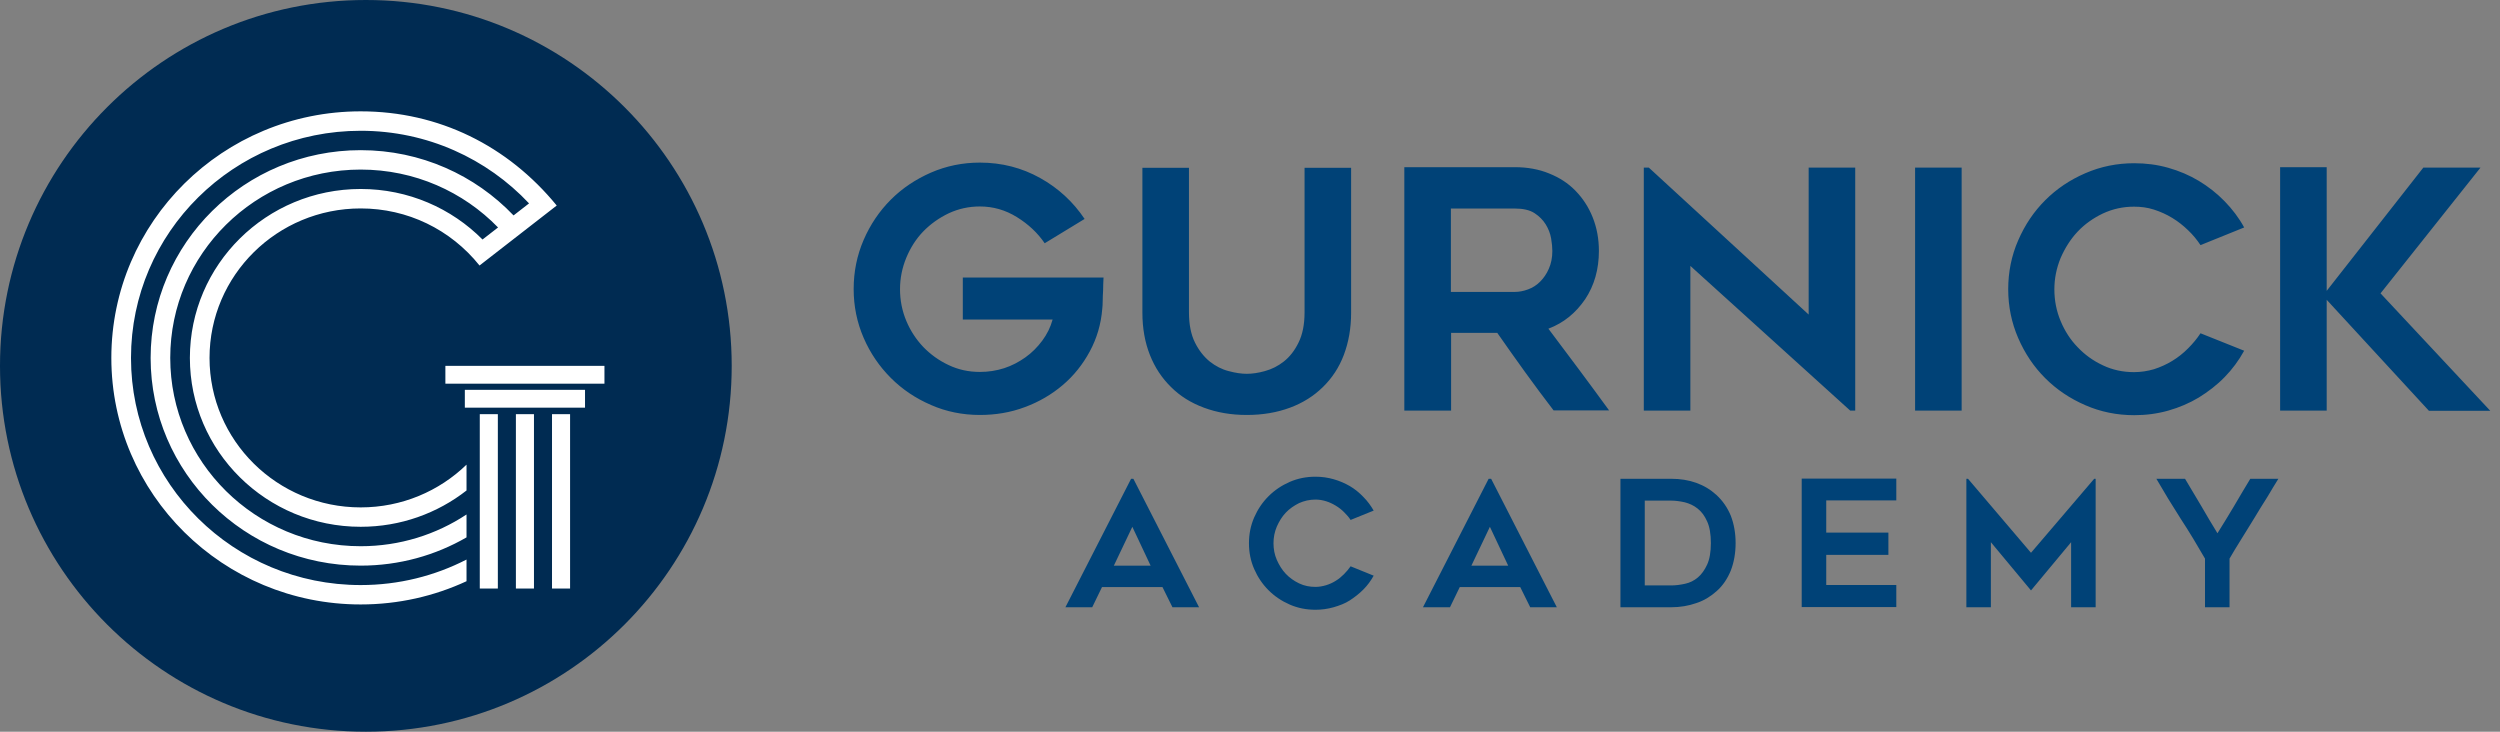
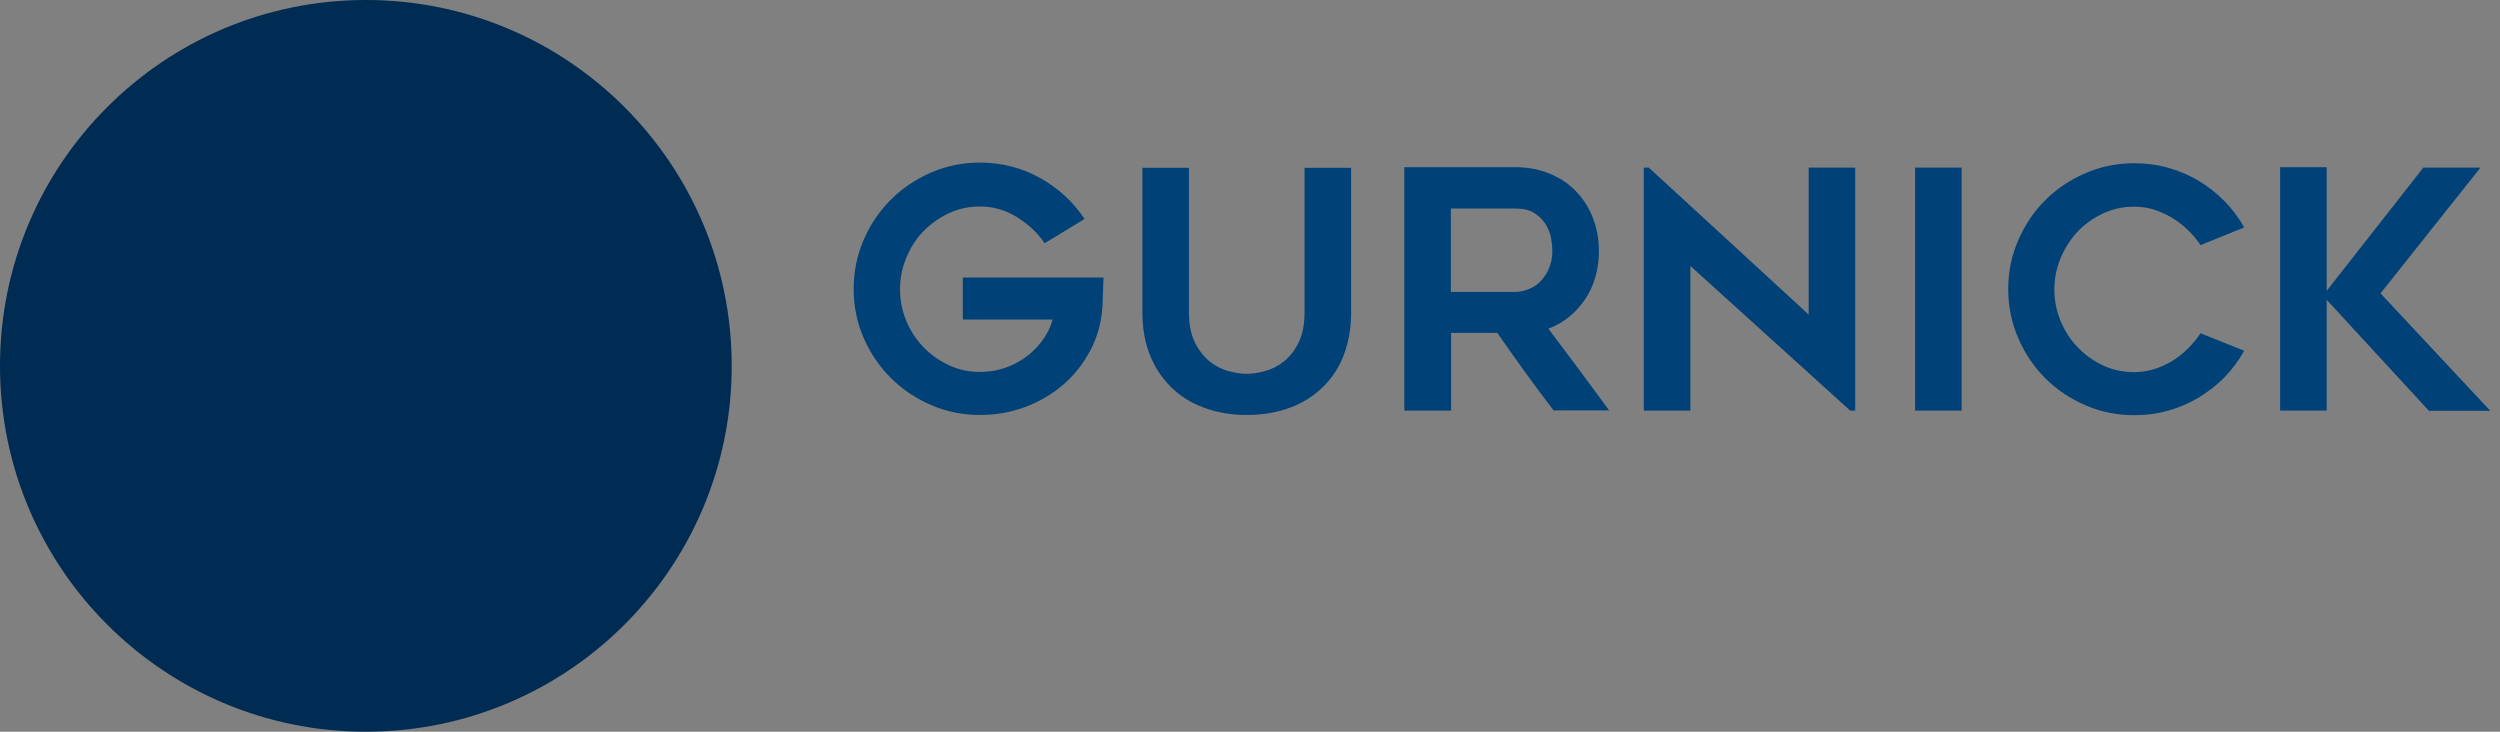
<svg xmlns="http://www.w3.org/2000/svg" width="123" height="36" viewBox="0 0 123 36" fill="none">
  <rect x="0" y="0" width="123" height="36" fill="#808080" stroke="none" />
  <path fill-rule="evenodd" clip-rule="evenodd" d="M54.294 13.656C54.283 13.881 54.273 14.096 54.273 14.29C54.263 14.464 54.253 14.638 54.253 14.801C54.253 14.975 54.242 15.098 54.232 15.19C54.171 15.947 53.966 16.642 53.619 17.287C53.271 17.931 52.831 18.483 52.289 18.944C51.747 19.404 51.123 19.772 50.428 20.028C49.722 20.294 48.986 20.416 48.208 20.416C47.359 20.416 46.551 20.253 45.805 19.925C45.048 19.598 44.393 19.158 43.831 18.596C43.268 18.033 42.818 17.379 42.491 16.622C42.164 15.865 42 15.067 42 14.218C42 13.37 42.164 12.562 42.491 11.805C42.818 11.048 43.268 10.383 43.831 9.821C44.393 9.258 45.058 8.818 45.805 8.491C46.562 8.164 47.359 8 48.208 8C49.292 8 50.274 8.256 51.174 8.757C52.074 9.258 52.8 9.933 53.363 10.772L51.399 11.968C51.051 11.457 50.591 11.027 50.029 10.68C49.466 10.332 48.863 10.158 48.208 10.158C47.666 10.158 47.155 10.271 46.674 10.495C46.203 10.721 45.784 11.017 45.426 11.385C45.068 11.754 44.792 12.193 44.588 12.684C44.383 13.185 44.281 13.697 44.281 14.229C44.281 14.771 44.383 15.292 44.588 15.783C44.792 16.274 45.078 16.704 45.426 17.072C45.784 17.44 46.193 17.737 46.674 17.962C47.145 18.187 47.656 18.299 48.208 18.299C48.627 18.299 49.016 18.238 49.405 18.115C49.783 17.992 50.131 17.808 50.448 17.583C50.765 17.358 51.041 17.082 51.276 16.765C51.512 16.448 51.686 16.1 51.788 15.722H47.37V13.656H54.294ZM61.34 20.416C60.563 20.416 59.868 20.294 59.234 20.058C58.599 19.823 58.057 19.486 57.618 19.046C57.168 18.606 56.82 18.084 56.574 17.461C56.329 16.837 56.206 16.151 56.206 15.384V8.256H58.497V15.374C58.497 15.967 58.599 16.468 58.794 16.857C58.988 17.246 59.234 17.553 59.52 17.788C59.806 18.013 60.123 18.177 60.451 18.258C60.788 18.35 61.085 18.391 61.34 18.391C61.606 18.391 61.903 18.35 62.23 18.258C62.568 18.166 62.875 18.013 63.161 17.788C63.447 17.563 63.693 17.256 63.887 16.857C64.082 16.468 64.184 15.967 64.184 15.374V8.256H66.475V15.384C66.475 16.151 66.352 16.837 66.117 17.461C65.882 18.084 65.534 18.606 65.084 19.046C64.634 19.486 64.102 19.823 63.468 20.058C62.834 20.294 62.128 20.416 61.34 20.416ZM71.384 20.202H69.093V8.225H74.534C75.148 8.225 75.71 8.327 76.211 8.532C76.723 8.736 77.152 9.013 77.51 9.381C77.868 9.749 78.155 10.178 78.359 10.69C78.564 11.201 78.666 11.754 78.666 12.347C78.666 13.247 78.441 14.044 77.991 14.72C77.531 15.395 76.938 15.886 76.181 16.172C77.183 17.502 78.185 18.841 79.167 20.191H76.436C75.956 19.567 75.496 18.944 75.035 18.309C74.575 17.675 74.125 17.031 73.665 16.376H71.394V20.202H71.384ZM71.384 14.362H74.534C74.739 14.362 74.954 14.321 75.178 14.239C75.403 14.157 75.598 14.034 75.772 13.86C75.945 13.687 76.089 13.482 76.201 13.226C76.314 12.971 76.375 12.684 76.375 12.347C76.375 12.173 76.355 11.968 76.314 11.723C76.273 11.488 76.181 11.252 76.048 11.038C75.915 10.823 75.731 10.639 75.496 10.485C75.26 10.332 74.933 10.26 74.534 10.26H71.384V14.362ZM91.031 20.202L83.166 13.083V20.202H80.875V8.245H81.121L88.986 15.476V8.245H91.277V20.202H91.031ZM96.513 20.202H94.222V8.245H96.513V20.202ZM110.413 17.256C110.147 17.737 109.83 18.166 109.451 18.555C109.073 18.944 108.643 19.271 108.183 19.557C107.723 19.833 107.222 20.048 106.68 20.202C106.137 20.355 105.585 20.427 105.002 20.427C104.153 20.427 103.345 20.263 102.599 19.936C101.842 19.608 101.187 19.169 100.625 18.606C100.062 18.044 99.623 17.389 99.295 16.632C98.968 15.875 98.804 15.078 98.804 14.229C98.804 13.38 98.968 12.572 99.295 11.825C99.623 11.068 100.062 10.414 100.625 9.851C101.187 9.289 101.842 8.849 102.599 8.522C103.356 8.194 104.153 8.031 105.002 8.031C105.585 8.031 106.137 8.102 106.68 8.256C107.222 8.409 107.723 8.624 108.183 8.9C108.643 9.176 109.073 9.514 109.451 9.902C109.83 10.291 110.157 10.721 110.413 11.191L108.265 12.06C108.091 11.794 107.886 11.549 107.651 11.324C107.416 11.099 107.16 10.894 106.874 10.721C106.588 10.547 106.291 10.414 105.974 10.312C105.657 10.209 105.33 10.168 104.992 10.168C104.45 10.168 103.939 10.281 103.458 10.506C102.987 10.731 102.568 11.027 102.22 11.396C101.873 11.764 101.596 12.204 101.382 12.694C101.177 13.196 101.075 13.707 101.075 14.239C101.075 14.781 101.177 15.303 101.382 15.793C101.586 16.284 101.862 16.714 102.22 17.082C102.568 17.45 102.977 17.747 103.458 17.972C103.928 18.197 104.44 18.309 104.992 18.309C105.33 18.309 105.657 18.258 105.974 18.166C106.291 18.064 106.588 17.931 106.874 17.757C107.16 17.583 107.416 17.379 107.651 17.143C107.886 16.908 108.091 16.663 108.265 16.397L110.413 17.256ZM119.495 20.202L114.473 14.75V20.202H112.182V8.225H114.473V14.31L119.229 8.245H122.041L117.122 14.433L122.522 20.212H119.495V20.202Z" fill="#004277" />
-   <path fill-rule="evenodd" clip-rule="evenodd" d="M52.418 29.877L55.65 23.556H55.762L58.994 29.877H57.685L57.194 28.885H54.218L53.737 29.877H52.418ZM54.801 27.831H56.611L55.711 25.919L54.801 27.831ZM67.585 28.323C67.442 28.578 67.279 28.803 67.074 29.008C66.87 29.212 66.645 29.386 66.409 29.54C66.174 29.693 65.898 29.795 65.612 29.877C65.325 29.959 65.029 30 64.722 30C64.272 30 63.852 29.918 63.454 29.744C63.055 29.57 62.707 29.335 62.41 29.038C62.114 28.742 61.879 28.394 61.705 27.995C61.531 27.596 61.449 27.177 61.449 26.727C61.449 26.277 61.531 25.858 61.705 25.459C61.879 25.06 62.114 24.712 62.41 24.416C62.707 24.119 63.055 23.884 63.454 23.71C63.852 23.536 64.272 23.454 64.722 23.454C65.029 23.454 65.325 23.495 65.612 23.577C65.898 23.659 66.164 23.771 66.409 23.914C66.655 24.058 66.88 24.242 67.074 24.446C67.279 24.651 67.442 24.876 67.585 25.121L66.45 25.581C66.358 25.438 66.246 25.316 66.123 25.193C66 25.07 65.867 24.968 65.714 24.876C65.561 24.784 65.407 24.712 65.243 24.661C65.08 24.61 64.906 24.579 64.722 24.579C64.435 24.579 64.169 24.64 63.914 24.753C63.668 24.876 63.443 25.029 63.259 25.224C63.075 25.418 62.932 25.653 62.819 25.909C62.707 26.175 62.656 26.441 62.656 26.727C62.656 27.013 62.707 27.29 62.819 27.545C62.932 27.801 63.075 28.036 63.259 28.23C63.443 28.425 63.658 28.578 63.914 28.701C64.169 28.824 64.435 28.875 64.722 28.875C64.896 28.875 65.07 28.844 65.243 28.793C65.407 28.742 65.571 28.67 65.714 28.578C65.867 28.486 66 28.374 66.123 28.251C66.246 28.128 66.358 27.995 66.45 27.862L67.585 28.323ZM70.01 29.877L73.241 23.556H73.364L76.596 29.877H75.287L74.796 28.885H71.82L71.339 29.877H70.01ZM72.392 27.831H74.203L73.303 25.919L72.392 27.831ZM82.221 29.877H79.726V23.556H82.221C83.121 23.556 83.868 23.822 84.451 24.354C84.758 24.64 84.993 24.978 85.157 25.377C85.31 25.776 85.392 26.226 85.392 26.717C85.392 27.218 85.31 27.668 85.157 28.067C84.993 28.466 84.768 28.813 84.451 29.09C84.165 29.345 83.837 29.55 83.459 29.672C83.08 29.805 82.671 29.877 82.221 29.877ZM80.933 28.803H82.221C82.446 28.803 82.671 28.773 82.906 28.721C83.142 28.67 83.346 28.568 83.53 28.415C83.715 28.261 83.868 28.046 83.991 27.78C84.113 27.515 84.175 27.157 84.175 26.717C84.175 26.277 84.113 25.919 83.991 25.653C83.868 25.377 83.715 25.172 83.52 25.019C83.326 24.866 83.121 24.773 82.886 24.712C82.651 24.661 82.426 24.63 82.211 24.63H80.922V28.803H80.933ZM89.851 24.62V26.205H92.909V27.3H89.851V28.783H93.298V29.867H88.644V23.546H93.298V24.62H89.851ZM103.106 23.556V29.877H101.899V26.676L99.925 29.049L97.951 26.676V29.877H96.745V23.556H96.826L99.925 27.197L103.035 23.556H103.106ZM112.096 23.556C111.933 23.822 111.748 24.119 111.544 24.467C111.329 24.804 111.114 25.152 110.9 25.51C110.685 25.868 110.46 26.216 110.255 26.553C110.04 26.891 109.856 27.208 109.693 27.484V29.877H108.486V27.484C108.107 26.829 107.719 26.175 107.289 25.52C106.87 24.866 106.471 24.211 106.093 23.556H107.504C107.76 23.986 108.026 24.436 108.302 24.896C108.568 25.356 108.834 25.806 109.099 26.236C109.222 26.032 109.355 25.817 109.498 25.592C109.642 25.357 109.775 25.131 109.918 24.896C110.061 24.661 110.194 24.436 110.327 24.201C110.46 23.976 110.593 23.761 110.715 23.556H112.096Z" fill="#004277" />
  <path d="M0 18C0 8.059 8.059 0 18 0C27.941 0 36 8.059 36 18C36 27.941 27.941 36 18 36C8.059 36 0 27.941 0 18Z" fill="#002B52" />
-   <path fill-rule="evenodd" clip-rule="evenodd" d="M21.913 18H29.739V18.877H21.913V18ZM23.605 28.956V20.377H24.494V28.956H23.605ZM25.382 28.956V20.377H26.271V28.956H25.382ZM27.159 28.956V20.377H28.048V28.956H27.159ZM22.87 19.18H28.783V20.057H22.87V19.18Z" fill="white" />
-   <path fill-rule="evenodd" clip-rule="evenodd" d="M17.746 5.478C21.592 5.478 24.986 7.173 27.391 10.112L23.593 13.063C22.165 11.284 20.047 10.255 17.746 10.255C13.639 10.255 10.309 13.548 10.309 17.609C10.309 21.671 13.639 24.964 17.746 24.964C19.773 24.964 21.611 24.162 22.953 22.861V24.132C21.521 25.251 19.712 25.918 17.746 25.918C13.105 25.918 9.342 22.198 9.342 17.608C9.342 13.018 13.105 9.298 17.746 9.298C20.094 9.298 22.216 10.25 23.74 11.784L24.504 11.191C22.799 9.436 20.402 8.343 17.746 8.343C12.572 8.343 8.376 12.49 8.376 17.608C8.376 22.726 12.572 26.874 17.746 26.874C19.673 26.874 21.464 26.298 22.953 25.312V26.439C21.424 27.323 19.645 27.829 17.746 27.829C12.038 27.829 7.411 23.254 7.411 17.609C7.411 11.964 12.038 7.388 17.746 7.388C20.71 7.388 23.382 8.622 25.267 10.599L26.029 10.007C23.965 7.81 21.018 6.434 17.746 6.434C11.504 6.434 6.445 11.437 6.445 17.609C6.445 23.782 11.504 28.785 17.746 28.785C19.624 28.785 21.395 28.331 22.953 27.53V28.596C21.372 29.329 19.607 29.739 17.746 29.739C10.97 29.739 5.478 24.308 5.478 17.609C5.478 10.91 10.97 5.478 17.746 5.478Z" fill="white" />
</svg>